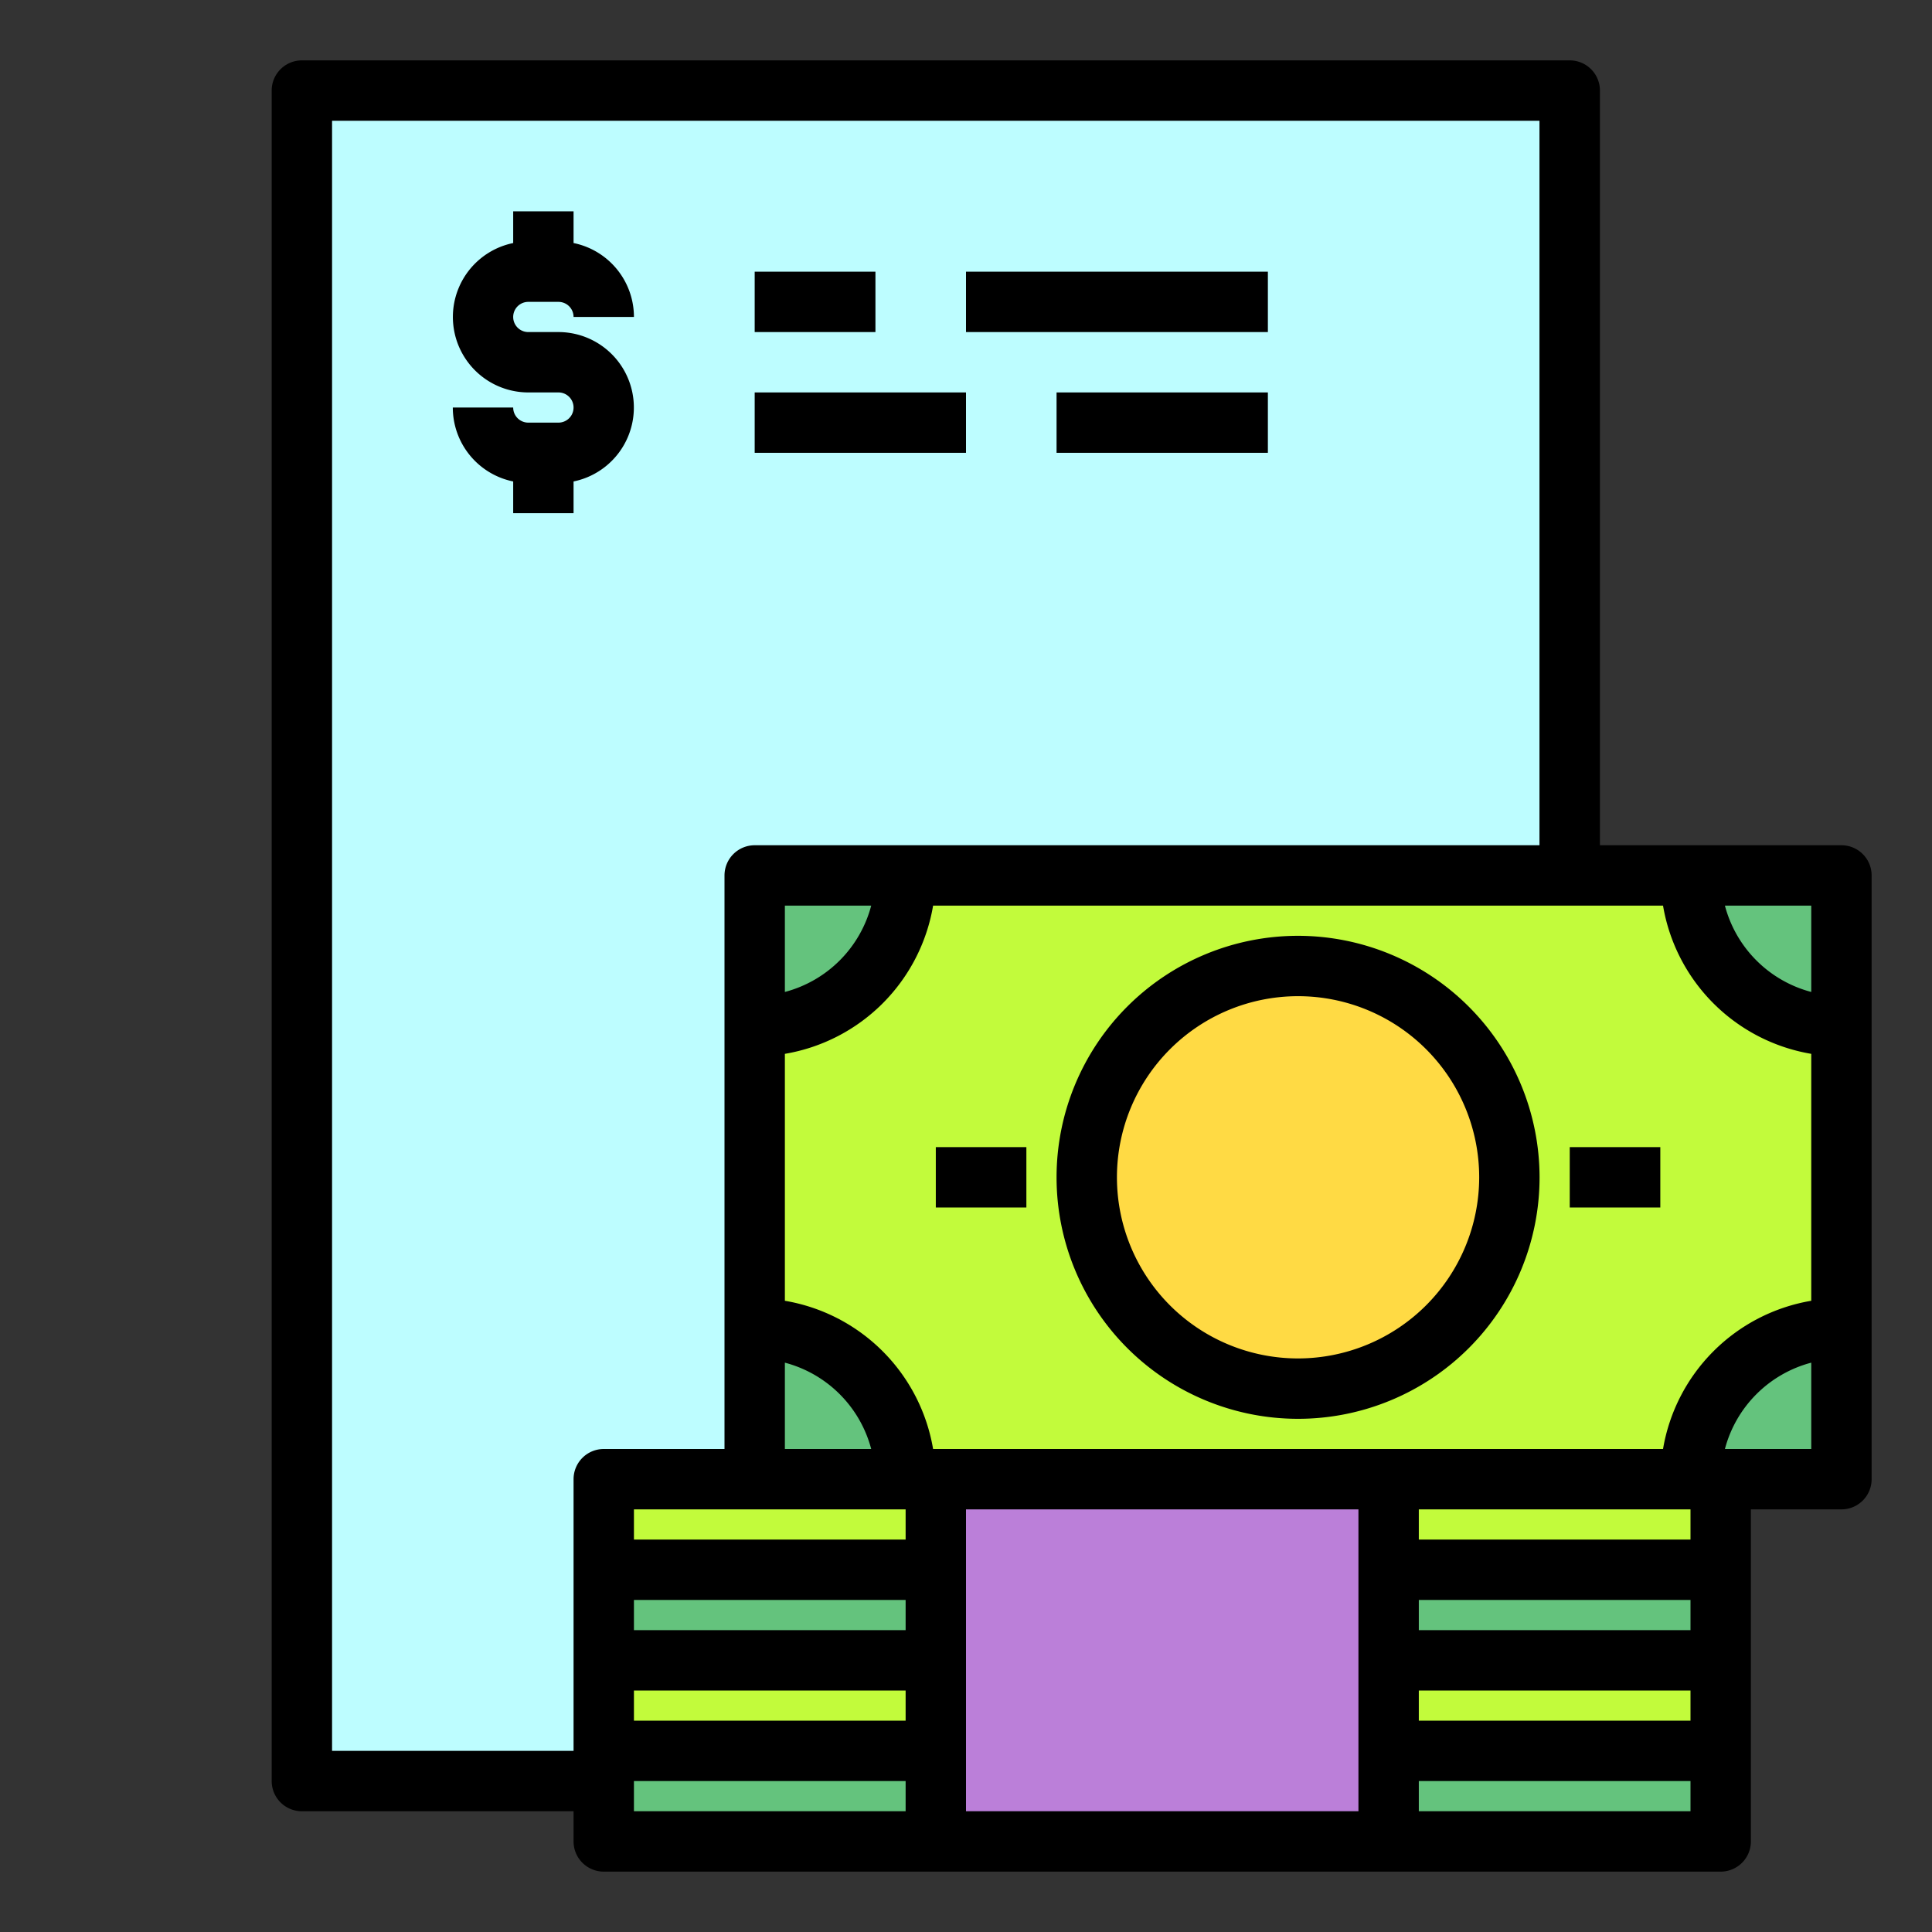
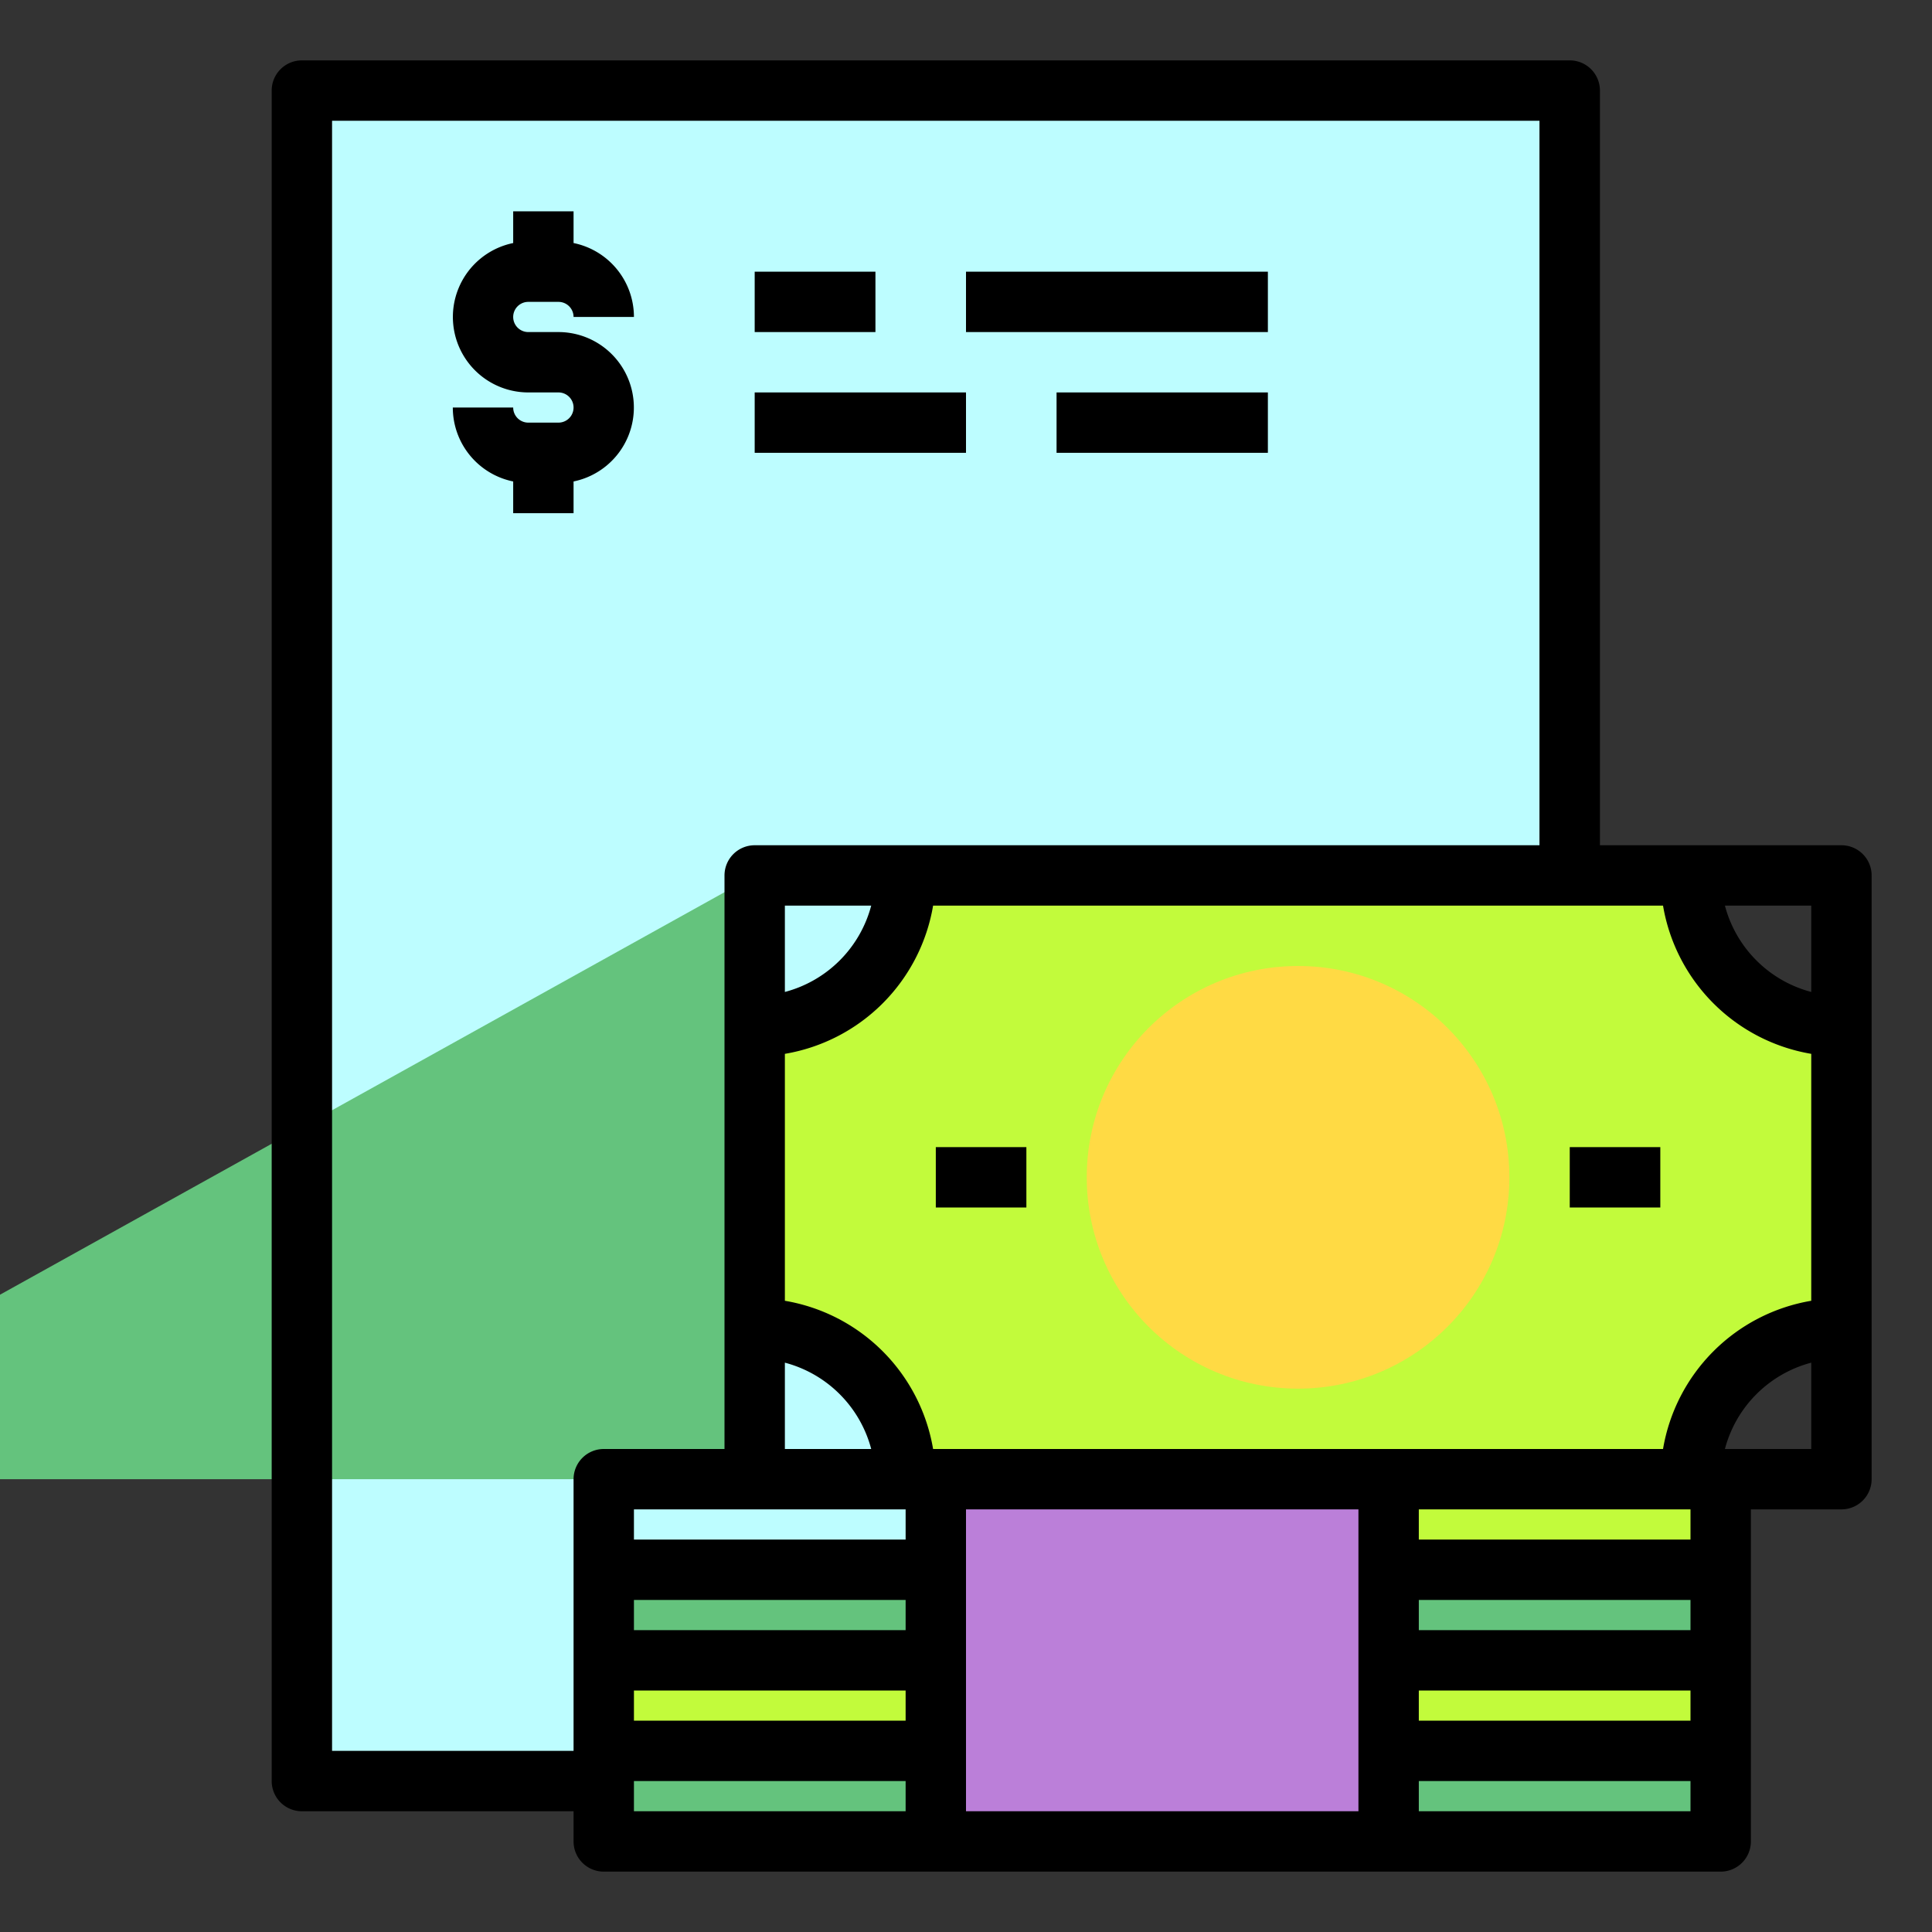
<svg xmlns="http://www.w3.org/2000/svg" height="512" viewBox="0 0 64 64" width="512">
  <rect x="0" y="0" width="64" height="64" fill="#333333" stroke="none" />
  <g id="file-money-finance">
    <path d="m10 3h41v56h-41z" fill="#bdfdff" />
-     <path d="m25 29h36v20h-36z" fill="#64c37d" />
+     <path d="m25 29v20h-36z" fill="#64c37d" />
    <path d="m61 34v10a5 5 0 0 0 -5 5h-26a5 5 0 0 0 -5-5v-10a5 5 0 0 0 5-5h26a5 5 0 0 0 5 5z" fill="#c2fb3b" />
    <circle cx="43" cy="39" fill="#ffda44" r="7" />
    <path d="m20 55h11v3h-11z" fill="#c2fb3b" />
    <path d="m20 58h11v3h-11z" fill="#64c37d" />
-     <path d="m20 49h11v3h-11z" fill="#c2fb3b" />
    <path d="m20 52h11v3h-11z" fill="#64c37d" />
    <path d="m46 58h11v3h-11z" fill="#64c37d" />
    <path d="m46 49h11v3h-11z" fill="#c2fb3b" />
    <path d="m46 52h11v3h-11z" fill="#64c37d" />
    <path d="m46 55h11v3h-11z" fill="#c2fb3b" />
    <path d="m31 49h15v12h-15z" fill="#bb7fd9" />
    <path d="m61 28h-8v-25a1 1 0 0 0 -1-1h-42a1 1 0 0 0 -1 1v56a1 1 0 0 0 1 1h9v1a1 1 0 0 0 1 1h37a1 1 0 0 0 1-1v-11h3a1 1 0 0 0 1-1v-20a1 1 0 0 0 -1-1zm-42 21v9h-8v-54h40v24h-26a1 1 0 0 0 -1 1v19h-4a1 1 0 0 0 -1 1zm9.86-19a4.017 4.017 0 0 1 -2.86 2.86v-2.86zm-2.86 15.14a4.017 4.017 0 0 1 2.86 2.86h-2.86zm4 14.86h-9v-1h9zm0-3h-9v-1h9zm0-3h-9v-1h9zm0-3h-9v-1h9zm15 9h-13v-10h13zm11 0h-9v-1h9zm0-3h-9v-1h9zm0-3h-9v-1h9zm0-3h-9v-1h9zm4-3h-2.86a4.017 4.017 0 0 1 2.86-2.86zm0-4.91a5.992 5.992 0 0 0 -4.91 4.91h-24.18a5.992 5.992 0 0 0 -4.91-4.91v-8.18a5.992 5.992 0 0 0 4.91-4.91h24.18a5.992 5.992 0 0 0 4.91 4.91zm0-10.23a4.017 4.017 0 0 1 -2.86-2.86h2.86z" />
    <path d="m31 38h3v2h-3z" />
    <path d="m52 38h3v2h-3z" />
-     <path d="m43 31a8 8 0 1 0 8 8 8.009 8.009 0 0 0 -8-8zm0 14a6 6 0 1 1 6-6 6.006 6.006 0 0 1 -6 6z" />
    <path d="m19 17v-1.051a2.5 2.5 0 0 0 -.5-4.949h-1a.5.5 0 0 1 0-1h1a.5.5 0 0 1 .5.5h2a2.5 2.5 0 0 0 -2-2.449v-1.051h-2v1.051a2.5 2.5 0 0 0 .5 4.949h1a.5.5 0 0 1 0 1h-1a.5.5 0 0 1 -.5-.5h-2a2.5 2.5 0 0 0 2 2.449v1.051z" />
    <path d="m25 9h4v2h-4z" />
    <path d="m32 9h10v2h-10z" />
    <path d="m25 13h7v2h-7z" />
    <path d="m35 13h7v2h-7z" />
  </g>
</svg>